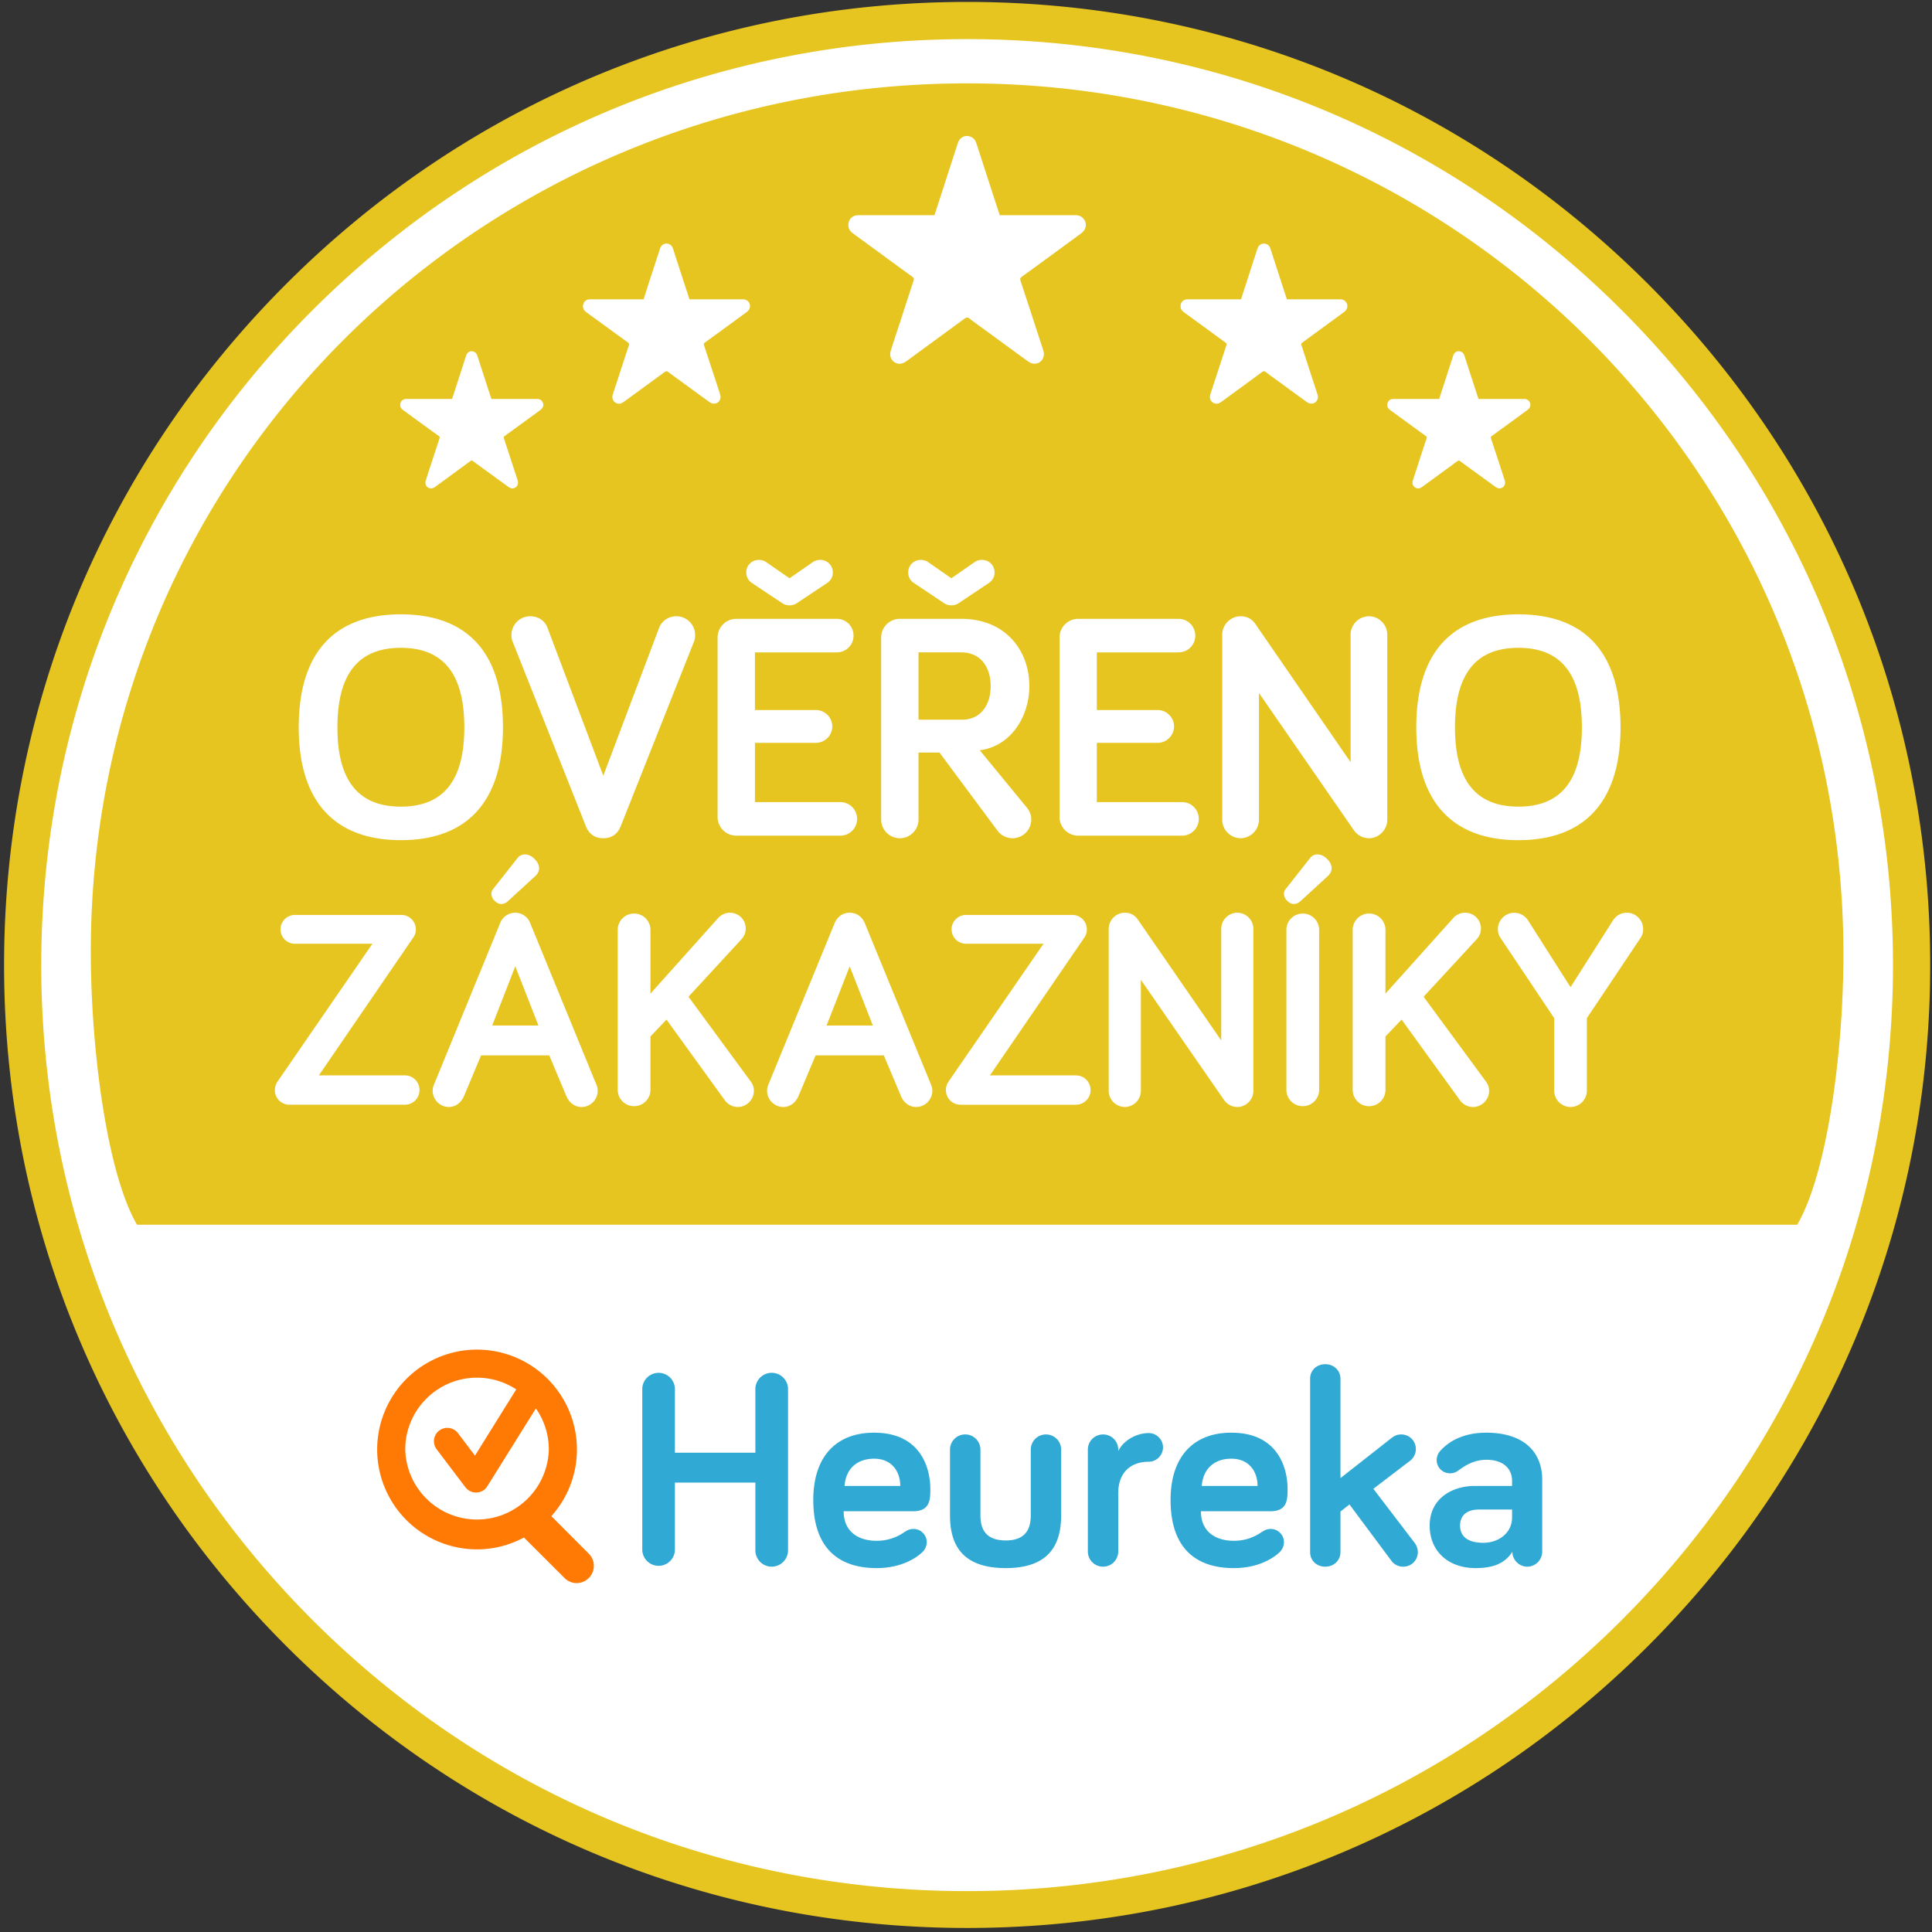
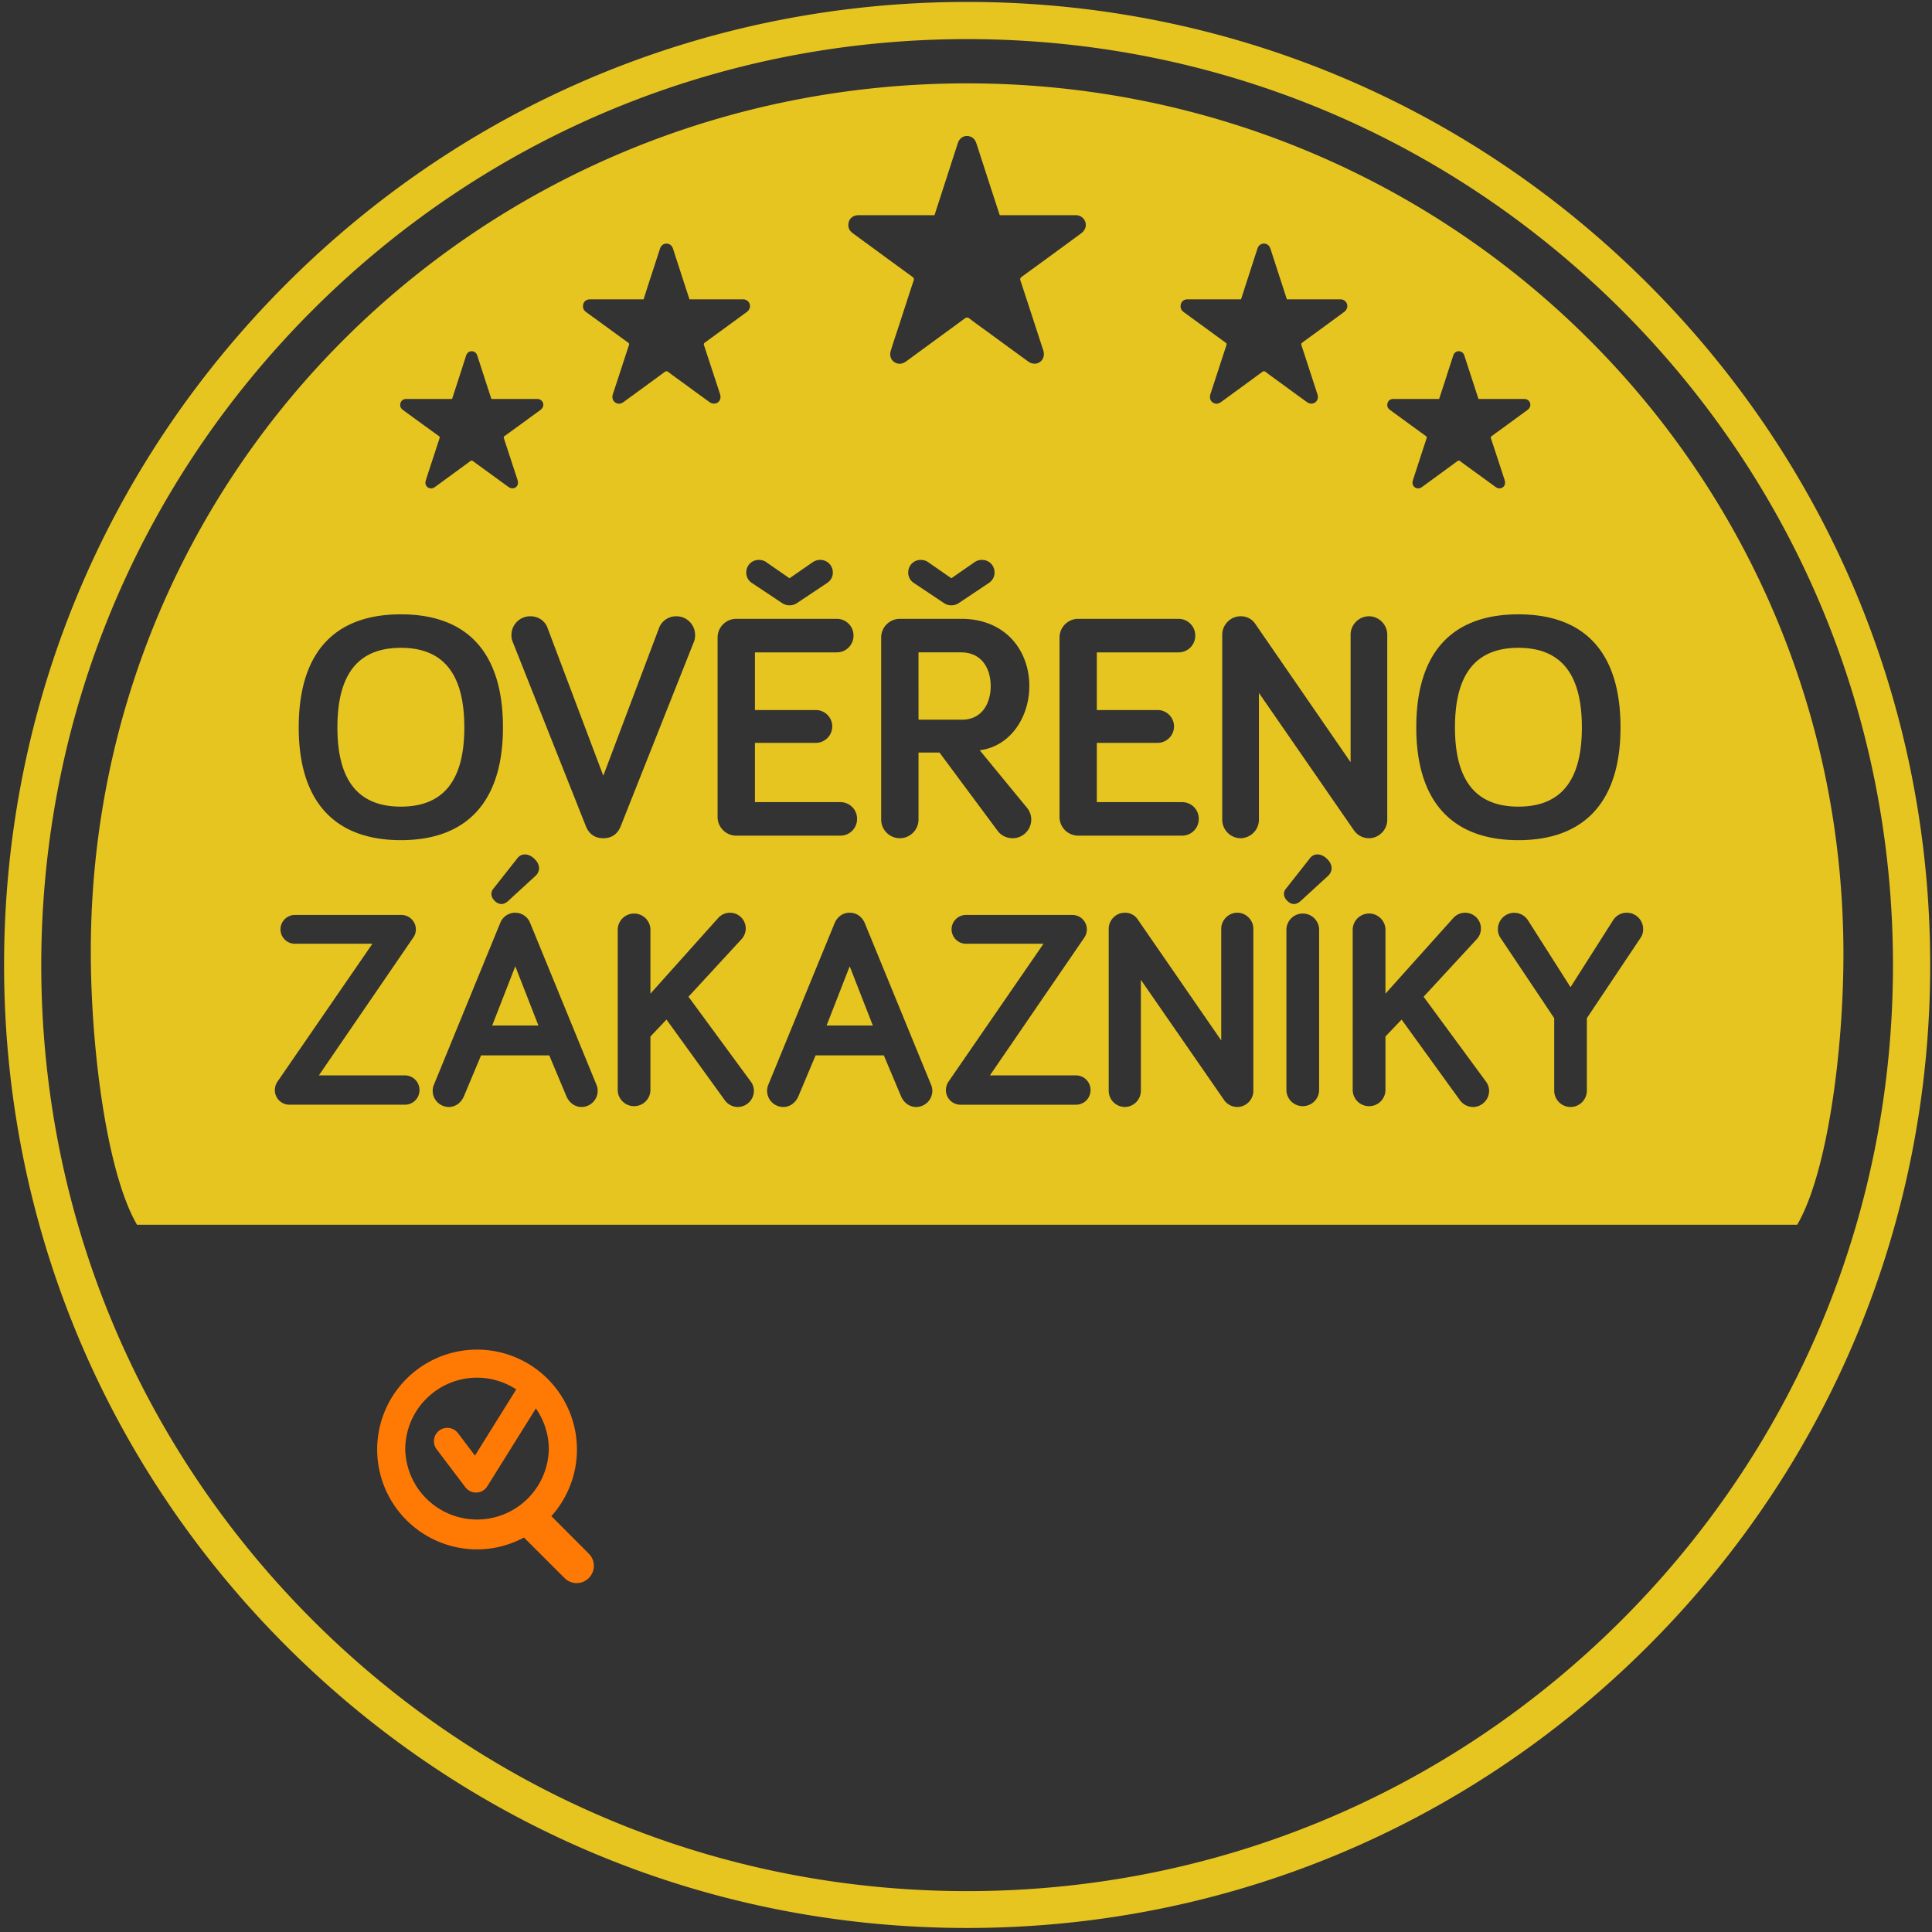
<svg xmlns="http://www.w3.org/2000/svg" viewBox="0 0 90 90" width="90" height="90">
  <rect x="0" y="0" width="90" height="90" fill="#333333" stroke="none" />
-   <path fill="#fff" d="M89.646 44.952c0 24.626-19.964 44.592-44.588 44.592C20.432 89.544.47 69.578.47 44.952.47 20.324 20.432.36 45.058.36c24.624 0 44.588 19.964 44.588 44.592z" />
  <path fill="#e7c520" d="M42.788 33.526h2.026c.93 0 1.336-.766 1.336-1.562 0-.81-.406-1.574-1.382-1.574h-1.98zM40.66 47.772l-1.078-2.758-1.076 2.758zm-16.656-2.758-1.076 2.758h2.154zm-5.33-14.836c-1.982 0-2.956 1.216-2.956 3.708 0 2.476.974 3.69 2.956 3.69 1.98 0 2.956-1.214 2.956-3.69 0-2.492-.976-3.708-2.956-3.708zm55.016 3.708c0-2.492-.976-3.708-2.956-3.708-1.982 0-2.956 1.216-2.956 3.708 0 2.476.974 3.69 2.956 3.69 1.98 0 2.956-1.214 2.956-3.69zm2.854 9.394a.694.694 0 0 1-.118.406l-2.504 3.744v3.376c0 .42-.342.762-.761.762a.763.763 0 0 1-.76-.762V47.43l-2.505-3.744a.694.694 0 0 1-.118-.406.761.761 0 0 1 1.402-.408l1.981 3.114 1.981-3.114a.753.753 0 0 1 .641-.354c.42 0 .761.342.761.762zm-5.81-14.662c3.03 0 4.756 1.71 4.756 5.268 0 3.51-1.726 5.252-4.756 5.252-3.032 0-4.758-1.742-4.758-5.252 0-3.558 1.726-5.268 4.758-5.268zm.28-10.032c.2 0 .334.202.252.382a.379.379 0 0 1-.11.13c-.552.404-1.106.81-1.662 1.212-.046.034-.054.06-.038.114.212.64.422 1.28.63 1.92.016.052.03.108.026.16-.018.218-.25.318-.434.186-.366-.262-.73-.534-1.098-.796-.182-.136-.37-.268-.552-.406-.052-.04-.086-.042-.142-.002-.54.396-1.082.792-1.626 1.188-.074.054-.152.092-.248.072-.166-.034-.25-.194-.196-.364.076-.24.156-.482.234-.722.134-.414.268-.828.406-1.238.02-.052.008-.078-.036-.112-.556-.402-1.112-.808-1.67-1.216-.098-.072-.142-.166-.12-.284a.259.259 0 0 1 .192-.214c.036-.01.08-.01.12-.01h2.098c.082-.25.164-.498.244-.746.138-.43.276-.856.416-1.284.054-.166.218-.238.368-.168.088.04.13.112.156.2l.582 1.792.068.206zm-7.243 10.122c.464 0 .853.39.853.856v8.628c0 .464-.39.856-.853.856a.858.858 0 0 1-.705-.376l-4.42-6.392v5.912a.867.867 0 0 1-.855.856.866.866 0 0 1-.855-.856v-8.628c0-.466.39-.856.855-.856a.8.8 0 0 1 .689.36l4.436 6.438v-5.942c0-.466.39-.856.855-.856zm-1.327-14.764c.232 0 .388.234.29.446a.374.374 0 0 1-.126.148c-.643.474-1.29.946-1.937 1.418-.054.038-.064.07-.042.134.245.746.487 1.492.73 2.24.02.06.039.124.033.186-.022.254-.294.372-.506.218-.429-.308-.852-.62-1.28-.932-.214-.156-.433-.31-.645-.474-.062-.044-.098-.046-.164 0-.63.464-1.262.924-1.895 1.386-.088.064-.18.11-.29.086-.192-.042-.292-.224-.23-.428l.276-.844c.156-.478.313-.962.471-1.442.02-.06.012-.092-.04-.128l-1.947-1.42c-.114-.084-.166-.194-.14-.334a.294.294 0 0 1 .222-.248c.044-.014.094-.012.14-.012h2.448l.282-.874c.162-.496.32-.998.485-1.494.064-.194.256-.278.432-.2.102.05.148.134.18.234.225.702.453 1.396.679 2.094.026.078.05.154.08.24h.102c.796 0 1.593-.002 2.392 0zm-12.22 14.884H54.9c.434 0 .78.346.78.78a.776.776 0 0 1-.78.782h-3.806v2.686h2.832c.42 0 .765.344.765.764a.77.77 0 0 1-.765.766h-2.832v2.76h3.97c.436 0 .779.346.779.78a.775.775 0 0 1-.779.782h-4.838a.87.87 0 0 1-.869-.872v-8.358c0-.48.39-.87.869-.87zm-.1-18.803c.33.002.552.337.418.635a.586.586 0 0 1-.182.214c-.916.673-1.836 1.348-2.76 2.018-.076.054-.09.096-.06.188.352 1.063.696 2.126 1.042 3.187a.65.65 0 0 1 .044.267c-.03.36-.416.528-.72.312-.61-.44-1.214-.885-1.822-1.33-.306-.222-.616-.442-.918-.674-.086-.064-.142-.064-.232 0-.898.66-1.798 1.315-2.698 1.976-.126.088-.256.152-.414.118-.272-.06-.418-.32-.324-.605.124-.4.256-.8.39-1.199.222-.686.444-1.375.672-2.062.028-.082.012-.124-.06-.178-.924-.67-1.846-1.35-2.77-2.024-.162-.118-.238-.272-.202-.472a.423.423 0 0 1 .32-.353c.062-.018.132-.018.196-.018h3.488l.4-1.237c.232-.71.458-1.423.692-2.132.09-.274.364-.394.612-.278.144.066.212.186.258.33.322.991.642 1.984.968 2.981.036.106.07.216.11.336zM34.298 28.828h4.682c.436 0 .78.346.78.78a.775.775 0 0 1-.78.782h-3.812v2.686h2.838c.418 0 .764.344.764.764a.77.77 0 0 1-.764.766h-2.838v2.76h3.978c.434 0 .78.346.78.78a.776.776 0 0 1-.78.782h-4.848c-.48 0-.87-.39-.87-.872v-8.358c0-.48.39-.87.87-.87zm3.91-2.746a.58.58 0 0 1 .588.586c0 .24-.12.39-.27.494l-1.4.932a.597.597 0 0 1-.347.104.591.591 0 0 1-.345-.104l-1.4-.932a.571.571 0 0 1-.27-.494c0-.33.257-.586.587-.586.135 0 .271.046.345.106l1.083.75 1.083-.75a.6.6 0 0 1 .347-.106zm-3.592-12.138c.234 0 .39.234.292.446a.358.358 0 0 1-.126.148c-.646.474-1.292.946-1.942 1.418-.054.038-.064.07-.042.134l.736 2.24c.018.06.034.124.03.186-.02.254-.294.372-.508.218-.428-.308-.854-.62-1.28-.932-.216-.156-.432-.31-.646-.474-.062-.044-.1-.046-.166 0-.632.464-1.262.924-1.896 1.386-.088.064-.178.11-.292.086-.19-.042-.292-.224-.23-.428l.278-.844c.156-.478.312-.962.472-1.442.022-.06.01-.092-.04-.128-.652-.474-1.3-.948-1.952-1.42-.114-.084-.166-.194-.14-.334a.296.296 0 0 1 .226-.248c.042-.014.092-.012.138-.012h2.454c.092-.294.186-.584.278-.874.166-.496.324-.998.488-1.494.064-.194.256-.278.432-.2.102.05.148.134.18.234.226.702.452 1.396.68 2.094.024.078.05.154.078.24h.102c.8 0 1.598-.002 2.396 0zm-9.918 14.764c.434 0 .704.27.796.51l2.61 6.918 2.61-6.918a.854.854 0 0 1 .796-.51c.48 0 .87.39.87.87a.758.758 0 0 1-.06.332l-3.406 8.582c-.12.3-.36.556-.81.556-.45 0-.69-.256-.81-.556l-3.406-8.582a.757.757 0 0 1-.062-.332c0-.48.392-.87.872-.87zm.336-10.122c.198 0 .334.202.252.382a.429.429 0 0 1-.11.13c-.554.404-1.108.81-1.666 1.212-.044.034-.052.06-.034.114.21.64.42 1.28.628 1.92a.407.407 0 0 1 .026.16c-.018.218-.252.318-.434.186-.366-.262-.73-.534-1.098-.796-.184-.136-.37-.268-.554-.406-.052-.04-.084-.042-.14-.002l-1.624 1.188c-.076.054-.154.092-.25.072-.166-.034-.252-.194-.194-.364.074-.24.154-.482.232-.722l.406-1.238c.016-.052.01-.078-.034-.112-.56-.402-1.116-.808-1.672-1.216-.1-.072-.142-.166-.12-.284a.262.262 0 0 1 .192-.214c.038-.01.08-.01.118-.01h2.102c.08-.25.162-.498.242-.746.14-.43.276-.856.414-1.284.058-.166.22-.238.372-.168.086.04.126.112.154.2.194.598.386 1.196.582 1.792.022.068.046.132.068.206zm-6.36 10.032c3.03 0 4.756 1.71 4.756 5.268 0 3.51-1.726 5.252-4.756 5.252-3.032 0-4.758-1.742-4.758-5.252 0-3.558 1.726-5.268 4.758-5.268zm-5.608 14.674c0-.366.302-.67.67-.67h4.966c.368 0 .67.304.67.67 0 .118-.026.25-.12.382l-4.398 6.422h4.006c.38 0 .682.302.682.684 0 .38-.302.682-.682.682h-5.372a.678.678 0 0 1-.684-.682c0-.144.052-.302.132-.408l4.412-6.408h-3.612a.674.674 0 0 1-.67-.672zm11.832-3.282c.288.276.262.59.052.788l-1.288 1.182c-.222.196-.432.158-.604 0-.21-.198-.21-.434-.066-.592l1.118-1.418c.184-.236.524-.222.788.04zm-3.993 11.558a.757.757 0 0 1-.749-.748c0-.08.012-.184.052-.276l3.096-7.554a.748.748 0 0 1 1.39 0l3.096 7.554c.04.092.052.196.052.276 0 .406-.34.748-.747.748-.342 0-.591-.224-.71-.5l-.798-1.904H22.41l-.799 1.904c-.118.276-.367.5-.707.5zm7.871-.762V43.28a.763.763 0 0 1 1.524 0v3.008l3.152-3.52a.738.738 0 0 1 1.073-.035.734.734 0 0 1 .017 1.019l-2.47 2.68 2.904 3.954a.716.716 0 0 1 .144.434.757.757 0 0 1-.748.748.755.755 0 0 1-.618-.328l-2.706-3.744-.748.788v2.522a.763.763 0 0 1-1.524 0zm7.708.762a.758.758 0 0 1-.75-.748c0-.08.014-.184.052-.276l3.1-7.554c.08-.184.29-.472.696-.472.408 0 .618.288.698.472l3.098 7.554c.04.092.054.196.054.276a.758.758 0 0 1-.75.748c-.342 0-.592-.224-.708-.5l-.802-1.904h-3.178l-.802 1.904c-.118.276-.368.5-.708.5zm9.846-24.9c0 .24-.12.39-.27.494l-1.396.932a.595.595 0 0 1-.346.104c-.12 0-.24-.03-.344-.104l-1.396-.932a.572.572 0 0 1-.27-.494c0-.33.256-.586.586-.586.134 0 .27.046.344.106l1.08.75 1.08-.75a.593.593 0 0 1 .346-.106c.33 0 .586.256.586.586zm.164 12.064-2.73-3.676h-.976v3.12c0 .48-.39.872-.87.872a.872.872 0 0 1-.87-.872v-8.478c0-.48.39-.87.87-.87h2.866c2.026 0 3.166 1.442 3.166 3.136 0 1.426-.87 2.806-2.31 2.986l2.22 2.702c.134.18.18.36.18.524 0 .48-.39.872-.87.872a.876.876 0 0 1-.676-.316zm-2.43 12.048c0-.144.052-.302.132-.408l4.414-6.408h-3.614a.674.674 0 0 1-.668-.672c0-.366.302-.67.668-.67h4.966a.674.674 0 0 1 .552 1.052l-4.4 6.422h4.006c.38 0 .682.302.682.684 0 .38-.302.682-.682.682h-5.372a.68.68 0 0 1-.684-.682zm7.584-7.514c0-.406.342-.748.75-.748.262 0 .472.118.604.316l3.888 5.634v-5.202c0-.406.342-.748.748-.748.408 0 .748.342.748.748v7.554c0 .406-.34.748-.748.748a.76.76 0 0 1-.618-.328l-3.874-5.596v5.176a.757.757 0 0 1-.748.748.758.758 0 0 1-.75-.748zm8.332-1.286c-.212-.198-.212-.434-.066-.592l1.116-1.418c.184-.236.526-.222.788.04.288.276.262.59.052.788l-1.288 1.182c-.222.196-.432.158-.602 0zm-.054 1.3a.763.763 0 0 1 1.524 0v7.526a.763.763 0 0 1-1.524 0zm3.088 0a.764.764 0 0 1 1.526 0v3.008l3.157-3.52a.74.74 0 0 1 1.075-.035.733.733 0 0 1 .02 1.019l-2.475 2.68 2.907 3.954a.715.715 0 0 1 .144.434c0 .406-.34.748-.75.748A.757.757 0 0 1 68 51.24l-2.708-3.744-.752.788v2.522a.764.764 0 0 1-1.526 0zm22.86 1.17c0-22.546-18.278-40.566-40.82-40.566C22.508 3.884 4.23 21.78 4.23 44.322c0 4.588.758 10.338 2.152 12.73h77.34c1.394-2.392 2.152-8.018 2.152-12.602zm2.308.509c0 11.521-4.484 22.353-12.63 30.504-8.148 8.144-18.978 12.633-30.498 12.633-11.524 0-22.352-4.489-30.5-12.633C6.408 67.312 1.922 56.48 1.922 44.959c0-11.523 4.486-22.357 12.632-30.506 8.148-8.142 18.976-12.631 30.5-12.631 11.52 0 22.35 4.489 30.498 12.631 8.146 8.15 12.63 18.983 12.63 30.506zm1.734-.005c0-11.984-4.666-23.25-13.142-31.724C68.302 4.756 57.038.09 45.054.09c-11.986 0-23.25 4.666-31.722 13.14C4.856 21.704.19 32.97.19 44.954c0 11.982 4.666 23.248 13.142 31.722 8.472 8.472 19.736 13.136 31.722 13.136 11.984 0 23.248-4.664 31.72-13.136 8.476-8.474 13.142-19.74 13.142-31.722z" />
-   <path fill="#30a9d4" d="M70.438 70.69c0 .732-.64 1.18-1.336 1.18-.734 0-1.086-.304-1.086-.802 0-.472.312-.748.888-.748h1.534zm-2.502-2.19c.328-.238.734-.498 1.308-.498.762 0 1.194.394 1.194.982v.236h-1.716c-1.14 0-2.122.63-2.122 1.848 0 1.178.85 1.98 2.136 1.98.784 0 1.36-.196 1.716-.762 0 .378.314.696.694.696a.702.702 0 0 0 .696-.696v-3.354c0-1.39-.972-2.192-2.598-2.192-1.124 0-1.78.438-2.146.842a.652.652 0 0 0-.172.432c0 .342.276.618.616.618a.62.62 0 0 0 .394-.132zm-3.12 4.206a.674.674 0 0 0 .55.276c.38 0 .682-.298.682-.68a.706.706 0 0 0-.142-.42l-1.93-2.528 1.718-1.312a.691.691 0 0 0 .262-.54c0-.38-.3-.68-.682-.68-.156 0-.288.04-.458.172l-2.372 1.862V64.23c0-.394-.314-.68-.704-.68-.408 0-.71.286-.71.68v8.072c0 .392.302.68.71.68.39 0 .704-.288.704-.68v-1.89l.42-.328zm-8.834-3.486c.07-.836.616-1.268 1.378-1.268.854 0 1.222.628 1.222 1.268zm1.378-2.48c-1.78 0-2.83 1.132-2.83 3.134 0 2.192 1.124 3.174 2.948 3.174 1.19 0 1.888-.51 2.11-.722a.653.653 0 0 0 .222-.484.615.615 0 0 0-.616-.618c-.168 0-.274.054-.418.146-.316.21-.72.406-1.298.406-.866 0-1.534-.432-1.534-1.376h3.238c.798 0 .798-.564.798-1.046 0-.908-.406-2.614-2.62-2.614zm-5.268.856v-.066a.704.704 0 0 0-.708-.708.707.707 0 0 0-.708.708v4.744a.708.708 0 1 0 1.416 0v-2.726c0-.878.512-1.454 1.418-1.454a.674.674 0 0 0 .668-.668.67.67 0 0 0-.668-.668c-.554 0-1.17.328-1.418.838zm-6.42-.066a.708.708 0 1 0-1.418 0v3.054c0 1.286.486 2.464 2.598 2.464 2.094 0 2.58-1.178 2.58-2.464V67.53a.704.704 0 0 0-.706-.708.705.705 0 0 0-.708.708v3.054c0 .6-.208 1.176-1.166 1.176-.972 0-1.18-.576-1.18-1.176zm-6.33 1.69c.064-.836.618-1.268 1.376-1.268.852 0 1.22.628 1.22 1.268zm1.376-2.48c-1.782 0-2.832 1.132-2.832 3.134 0 2.192 1.128 3.174 2.95 3.174 1.192 0 1.886-.51 2.108-.722a.658.658 0 0 0 .228-.484.62.62 0 0 0-.618-.618c-.172 0-.276.054-.422.146a2.23 2.23 0 0 1-1.296.406c-.864 0-1.534-.432-1.534-1.376h3.236c.8 0 .8-.564.8-1.046 0-.908-.406-2.614-2.62-2.614zm-4.008 5.48v-7.508a.761.761 0 1 0-1.522 0v2.962H31.44v-2.962a.76.76 0 1 0-1.52 0v7.508a.761.761 0 0 0 1.52 0v-3.156h3.748v3.156c0 .42.342.762.76.762.42 0 .762-.342.762-.762z" />
-   <path fill="#ff7a04" d="M22.22 64.178a3.32 3.32 0 0 1 1.828.546l-1.922 3.084-.79-1.044a.626.626 0 0 0-.876-.122.622.622 0 0 0-.118.872l1.336 1.766c.12.158.302.248.498.248h.026a.606.606 0 0 0 .5-.294l2.262-3.624c.378.544.602 1.2.602 1.912a3.345 3.345 0 0 1-6.688 0c0-1.844 1.5-3.344 3.342-3.344zm3.462 6.448h.004a4.644 4.644 0 0 0 1.19-3.104 4.657 4.657 0 0 0-4.656-4.652 4.654 4.654 0 0 0-4.65 4.652 4.656 4.656 0 0 0 4.65 4.654c.794 0 1.534-.204 2.188-.552l1.888 1.884a.793.793 0 0 0 1.134 0 .8.8 0 0 0 0-1.13z" />
+   <path fill="#ff7a04" d="M22.22 64.178a3.32 3.32 0 0 1 1.828.546l-1.922 3.084-.79-1.044a.626.626 0 0 0-.876-.122.622.622 0 0 0-.118.872l1.336 1.766c.12.158.302.248.498.248h.026a.606.606 0 0 0 .5-.294l2.262-3.624c.378.544.602 1.2.602 1.912a3.345 3.345 0 0 1-6.688 0c0-1.844 1.5-3.344 3.342-3.344m3.462 6.448h.004a4.644 4.644 0 0 0 1.19-3.104 4.657 4.657 0 0 0-4.656-4.652 4.654 4.654 0 0 0-4.65 4.652 4.656 4.656 0 0 0 4.65 4.654c.794 0 1.534-.204 2.188-.552l1.888 1.884a.793.793 0 0 0 1.134 0 .8.8 0 0 0 0-1.13z" />
</svg>